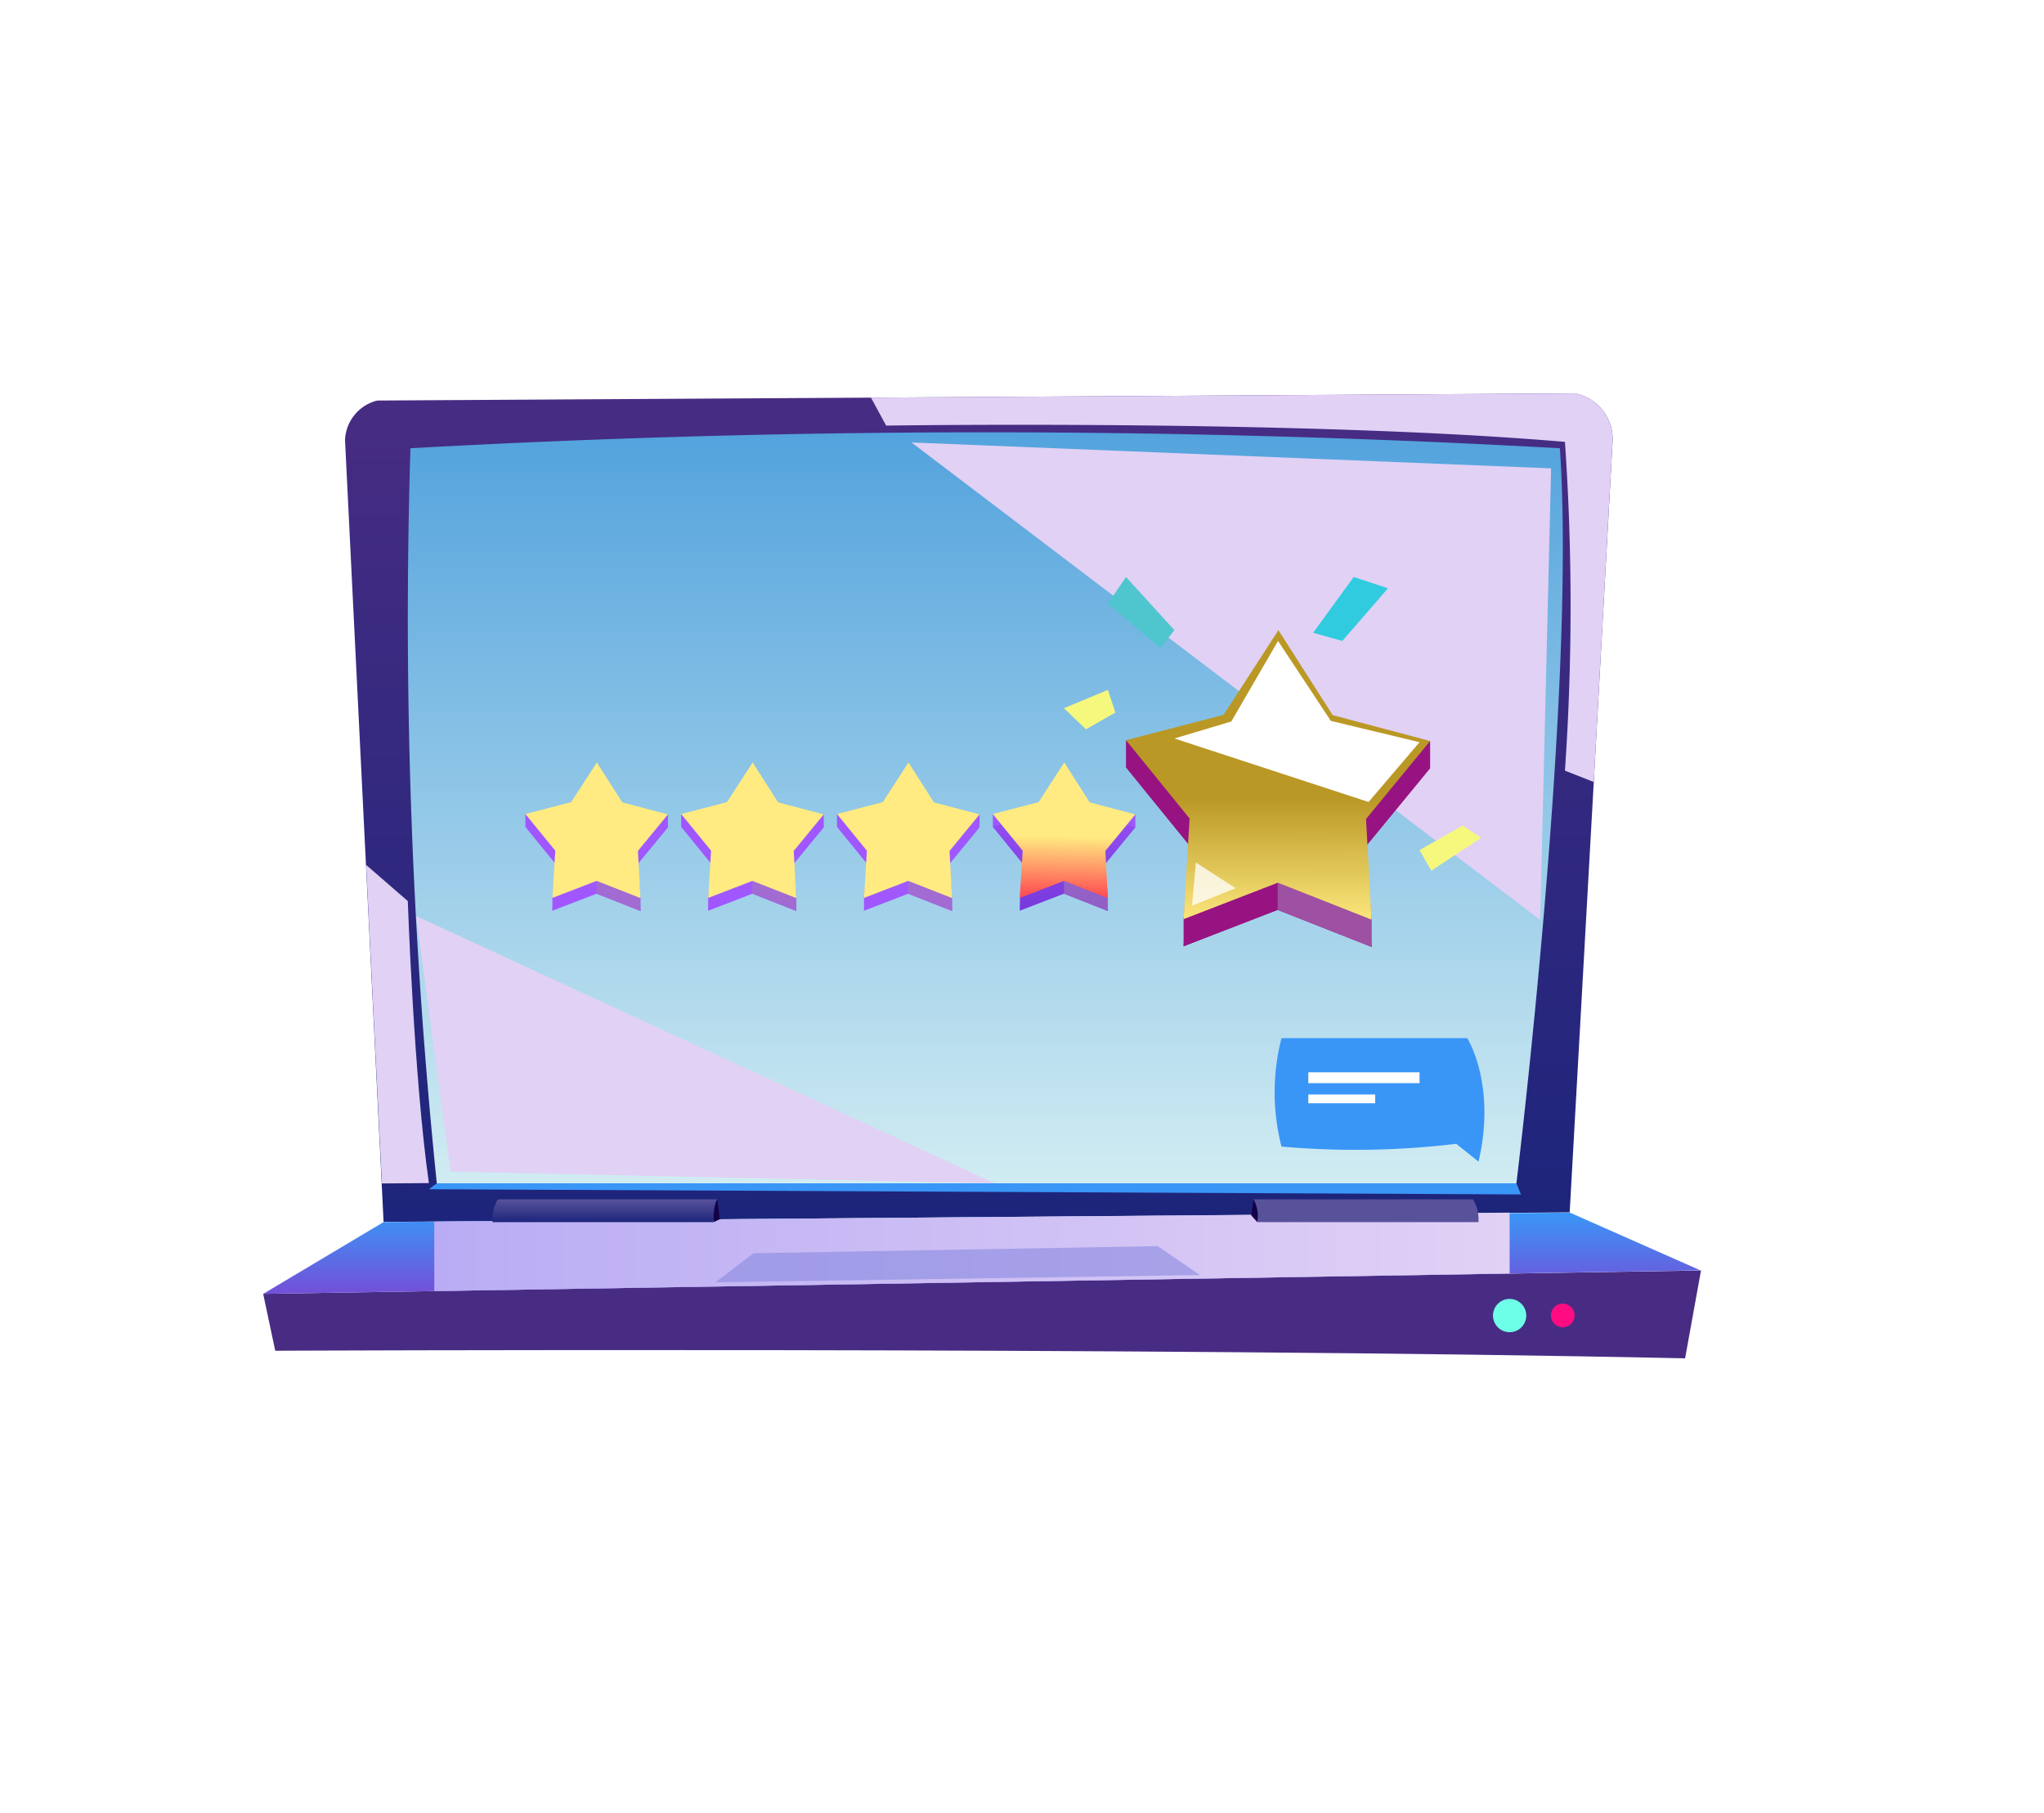
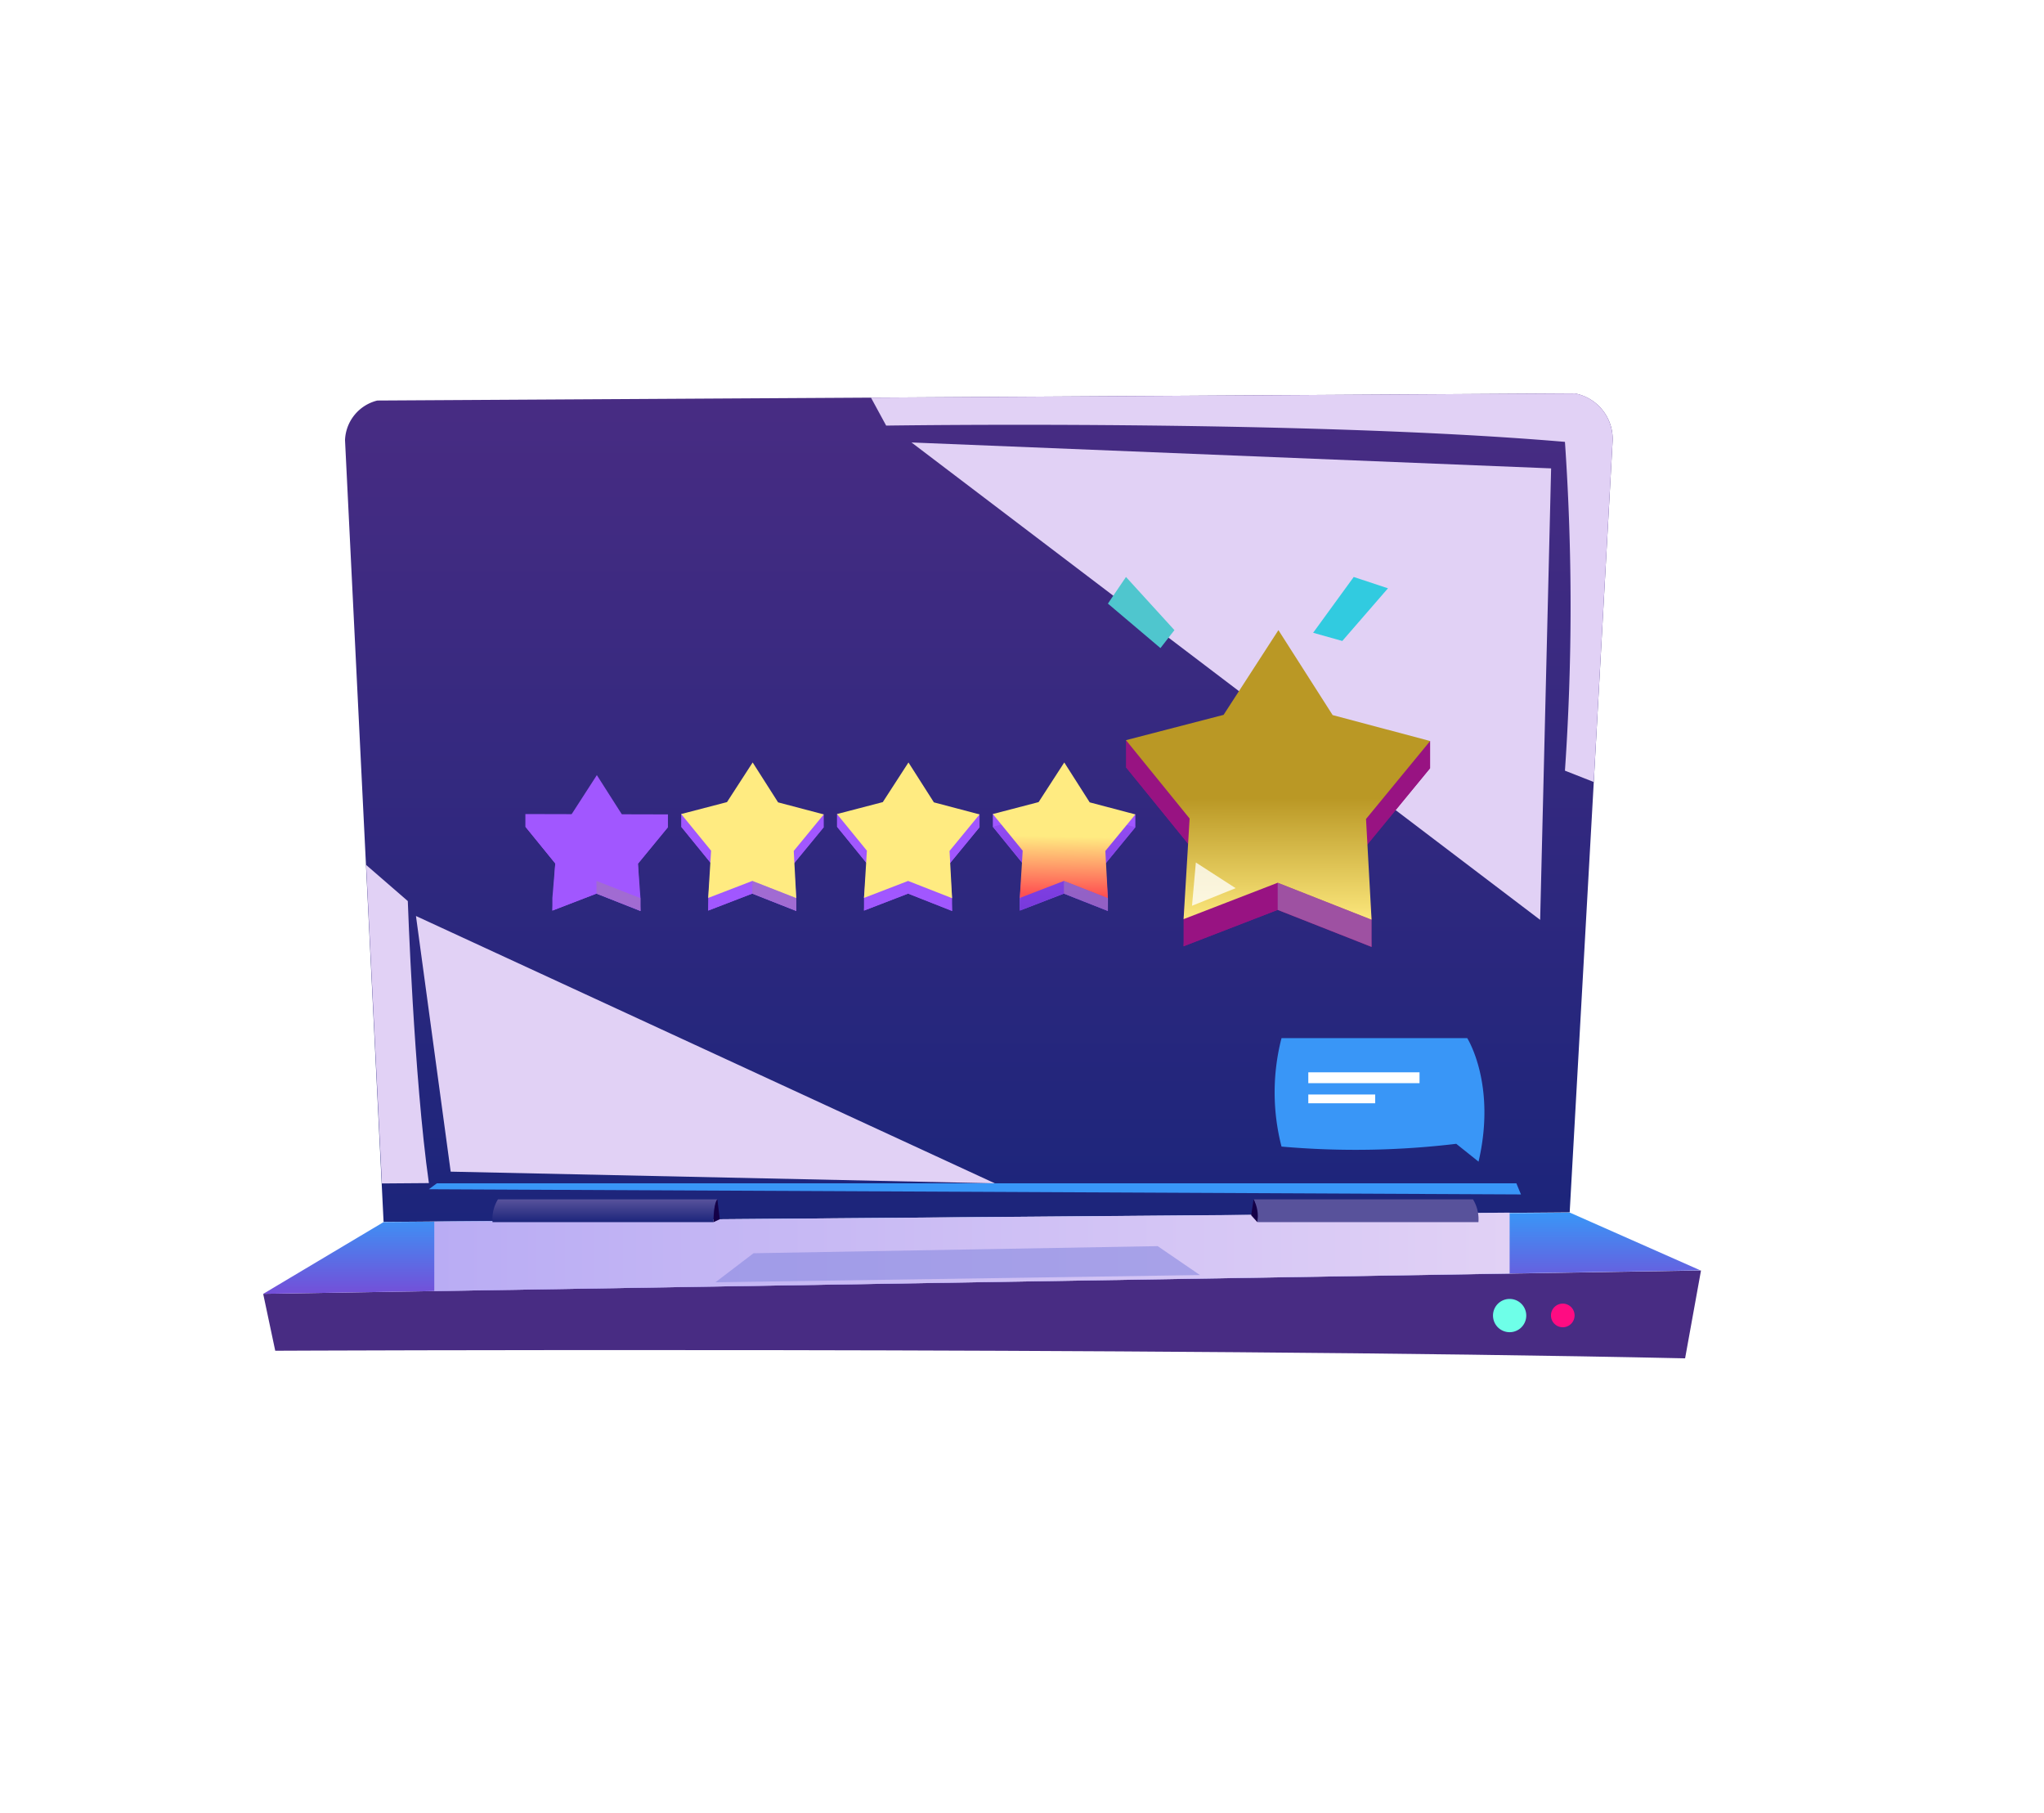
<svg xmlns="http://www.w3.org/2000/svg" width="212" height="188" fill="none">
  <g filter="url(#filter0_d_327_3328)">
    <g clip-path="url(#clip0_327_3328)">
      <rect x="11" y="9" width="190" height="165.433" rx="34" fill="#fff" />
      <path d="M168.564 176.012H43.582A34.568 34.568 0 019 141.517V41.532A34.57 34.57 0 0143.532 7h124.982a34.58 34.58 0 0134.582 34.532v99.985a34.57 34.57 0 01-34.532 34.495zM43.582 7.637A33.945 33.945 0 009.625 41.532v99.985a33.947 33.947 0 0033.907 33.908h124.982a33.94 33.94 0 0024.038-9.903 33.955 33.955 0 009.982-24.005V41.532a33.945 33.945 0 00-33.908-33.907l-125.044.012z" fill="url(#paint0_linear_327_3328)" />
      <path d="M167.253 43.844l-1.95 35.245-2.499 44.631-123.02.987-3.999-81.062a4.399 4.399 0 013.35-4.112l51.167-.3 73.027-.438a4.81 4.81 0 013.924 5.05z" fill="url(#paint1_linear_327_3328)" />
-       <path d="M45.306 120.72h111.971s6.249-50.93 4.512-76.238a1075.79 1075.79 0 00-119.22 0 574.421 574.421 0 002.737 76.238z" fill="url(#paint2_linear_327_3328)" />
      <path d="M27.297 132.169l1.25 5.899s90.361-.425 146.228.787l1.65-9.111-149.128 2.425z" fill="url(#paint3_linear_327_3328)" />
      <path d="M39.795 124.72l-12.498 7.449 149.065-2.437-13.535-5.987-123.032.975z" fill="url(#paint4_linear_327_3328)" />
      <path style="mix-blend-mode:soft-light" d="M45.043 124.682v7.199l111.533-1.824v-6.312l-111.533.937z" fill="url(#paint5_linear_327_3328)" />
      <path style="mix-blend-mode:soft-light" d="M167.249 43.844L165.3 79.09l-2.987-1.175c.78-11.351.78-22.743 0-34.095-27.334-2.337-70.402-1.687-70.402-1.687l-1.575-2.9 73.026-.437a4.812 4.812 0 013.887 5.05z" fill="url(#paint6_linear_327_3328)" />
      <path style="mix-blend-mode:soft-light" d="M39.61 120.72l-1.637-33.032 4.324 3.75s.625 18.222 2.187 29.245l-4.874.037z" fill="url(#paint7_linear_327_3328)" />
      <path d="M45.305 120.708l-.825.612 113.271.538-.475-1.15H45.306z" fill="url(#paint8_linear_327_3328)" />
      <path style="mix-blend-mode:multiply" opacity=".62" d="M74.203 130.969l3.95-3.012 41.918-.738 4.387 3-50.255.75z" fill="url(#paint9_linear_327_3328)" />
      <path d="M51.083 124.732a3.95 3.95 0 01.562-2.362h22.759a6.25 6.25 0 00-.4 2.362H51.082z" fill="url(#paint10_linear_327_3328)" />
      <path d="M153.34 124.732a3.95 3.95 0 00-.563-2.362h-22.734c.275.757.407 1.558.387 2.362h22.91z" fill="url(#paint11_linear_327_3328)" />
      <path d="M130.407 124.732l-.637-.712.249-1.65c.391.722.527 1.554.388 2.362zm-56.403 0l.65-.3-.25-2.062s-.388.238-.4 2.362z" fill="#140047" />
      <path style="mix-blend-mode:soft-light" d="M94.54 43.882l65.202 49.505 1.137-46.818-66.34-2.687z" fill="url(#paint12_linear_327_3328)" />
      <path style="mix-blend-mode:soft-light" d="M43.145 92.987l60.041 27.721-56.442-1.212-3.6-26.509z" fill="url(#paint13_linear_327_3328)" />
      <path d="M162.088 135.631a1.225 1.225 0 100-2.45 1.225 1.225 0 000 2.45z" fill="#FF0C82" />
      <path d="M158.301 134.418a1.723 1.723 0 01-2.061 1.692 1.72 1.72 0 01-1.355-1.355 1.72 1.72 0 01.733-1.771 1.729 1.729 0 012.178.215c.323.323.505.762.505 1.219z" fill="#6EFFE8" />
      <path d="M132.917 116.896a22.506 22.506 0 010-11.248h19.26s3.05 4.786 1.175 12.81l-2.312-1.849a87.69 87.69 0 01-18.123.287z" fill="url(#paint14_linear_327_3328)" />
      <path d="M147.231 109.197h-11.536v1.125h11.536v-1.125zm-4.599 2.3h-6.937v.912h6.937v-.912z" fill="#fff" />
      <path d="M148.33 74.84v2.812l-6.649 8.086.575 7.637v2.812l-9.736-3.837-9.761 3.774v-2.812l.625-7.624-6.599-8.124v-2.812l31.545.088z" fill="#981382" />
      <path d="M138.219 74.977l10.111 2.675-6.649 8.086.575 10.449-9.736-3.837-9.761 3.774.625-10.436-6.599-8.124 10.124-2.624 5.686-8.786 5.624 8.823z" fill="#981382" />
      <path d="M138.219 72.153l10.111 2.687-6.649 8.086.575 10.449-9.736-3.837-9.761 3.774.625-10.436-6.599-8.124 10.124-2.624 5.686-8.786 5.624 8.81z" fill="url(#paint15_linear_327_3328)" />
-       <path d="M121.809 74.577l20.134 6.587 5.287-6.2-9.199-2.211-5.474-8.287-4.849 8.35-5.899 1.761z" fill="#fff" />
      <path d="M124.033 87.438l-.4 4.487 4.524-1.825-4.124-2.662z" fill="#fff" fill-opacity=".77" />
      <path style="mix-blend-mode:multiply" opacity=".62" d="M132.52 92.35v-2.812l9.735 3.837v2.812l-9.735-3.837z" fill="url(#paint16_linear_327_3328)" />
      <path d="M117.758 82.451v1.325l-3.112 3.787.262 3.574v1.325l-4.561-1.8-4.575 1.763v-1.313l.3-3.574-3.099-3.812v-1.312l14.785.037z" fill="url(#paint17_linear_327_3328)" />
      <path d="M113.021 82.514l4.737 1.262-3.112 3.787.262 4.9-4.561-1.8-4.575 1.762.3-4.887-3.099-3.812 4.749-1.225 2.662-4.124 2.637 4.137z" fill="url(#paint18_linear_327_3328)" />
      <path d="M113.021 81.201l4.737 1.25-3.112 3.787.262 4.9-4.561-1.788-4.575 1.762.3-4.899-3.099-3.8 4.749-1.237 2.662-4.112 2.637 4.137z" fill="url(#paint19_linear_327_3328)" />
      <path style="mix-blend-mode:multiply" opacity=".62" d="M110.348 90.662V89.35l4.561 1.787v1.325l-4.561-1.8z" fill="url(#paint20_linear_327_3328)" />
      <path d="M101.598 82.451v1.325l-3.112 3.787.262 3.574v1.325l-4.562-1.8-4.574 1.763v-1.313l.3-3.574-3.1-3.812v-1.312l14.786.037z" fill="url(#paint21_linear_327_3328)" />
      <path d="M96.861 82.514l4.737 1.262-3.112 3.787.262 4.9-4.562-1.8-4.574 1.762.3-4.887-3.1-3.812 4.75-1.225 2.662-4.124 2.637 4.137z" fill="url(#paint22_linear_327_3328)" />
      <path d="M96.861 81.201l4.737 1.25-3.112 3.787.262 4.9-4.562-1.788-4.574 1.762.3-4.899-3.1-3.8 4.75-1.237 2.662-4.112 2.637 4.137z" fill="url(#paint23_linear_327_3328)" />
-       <path style="mix-blend-mode:multiply" opacity=".62" d="M94.188 90.662V89.35l4.561 1.787v1.325l-4.561-1.8z" fill="url(#paint24_linear_327_3328)" />
      <path d="M85.438 82.451v1.325l-3.112 3.787.262 3.574v1.325l-4.562-1.8-4.574 1.763v-1.313l.3-3.574-3.1-3.812v-1.312l14.786.037z" fill="url(#paint25_linear_327_3328)" />
      <path d="M80.7 82.514l4.738 1.262-3.112 3.787.262 4.9-4.562-1.8-4.574 1.762.3-4.887-3.1-3.812 4.75-1.225 2.662-4.124 2.637 4.137z" fill="url(#paint26_linear_327_3328)" />
      <path d="M80.7 81.201l4.738 1.25-3.112 3.787.262 4.9-4.562-1.788-4.574 1.762.3-4.899-3.1-3.8 4.75-1.237 2.662-4.112 2.637 4.137z" fill="url(#paint27_linear_327_3328)" />
      <path style="mix-blend-mode:multiply" opacity=".62" d="M78.027 90.662V89.35l4.562 1.787v1.325l-4.562-1.8z" fill="url(#paint28_linear_327_3328)" />
      <path d="M69.278 82.451v1.325l-3.113 3.787.263 3.574v1.325l-4.562-1.8-4.574 1.763v-1.313l.3-3.574-3.1-3.812v-1.312l14.786.037z" fill="url(#paint29_linear_327_3328)" />
      <path d="M64.54 82.514l4.737 1.262-3.112 3.787.263 4.9-4.562-1.8-4.574 1.762.3-4.887-3.1-3.812 4.75-1.225 2.662-4.124 2.637 4.137z" fill="url(#paint30_linear_327_3328)" />
-       <path d="M64.54 81.201l4.737 1.25-3.112 3.787.263 4.9-4.562-1.788-4.574 1.762.3-4.899-3.1-3.8 4.75-1.237 2.662-4.112 2.637 4.137z" fill="url(#paint31_linear_327_3328)" />
      <path style="mix-blend-mode:multiply" opacity=".62" d="M61.867 90.662V89.35l4.562 1.787v1.325l-4.562-1.8z" fill="url(#paint32_linear_327_3328)" />
      <path d="M120.359 65.204l-5.449-4.612 1.875-2.762 5.024 5.512-1.45 1.862z" fill="#4FC6CE" />
      <path d="M136.195 63.617l4.212-5.787 3.55 1.175-4.737 5.461-3.025-.85z" fill="#31CBE0" />
-       <path d="M147.23 86.15l4.462-2.537 1.938 1.263-5.175 3.412-1.225-2.137zm-34.595-12.523l-2.287-2.187 4.561-1.9.775 2.35-3.049 1.737z" fill="#F6F87D" />
    </g>
  </g>
  <defs>
    <linearGradient id="paint0_linear_327_3328" x1="9" y1="91.512" x2="203.096" y2="91.512" gradientUnits="userSpaceOnUse">
      <stop stop-color="#8B8BE0" />
      <stop offset="1" stop-color="#A177B7" />
    </linearGradient>
    <linearGradient id="paint1_linear_327_3328" x1="101.525" y1="124.732" x2="101.525" y2="38.82" gradientUnits="userSpaceOnUse">
      <stop stop-color="#1C257B" />
      <stop offset="1" stop-color="#482C83" />
    </linearGradient>
    <linearGradient id="paint2_linear_327_3328" x1="102.198" y1="120.72" x2="102.198" y2="42.907" gradientUnits="userSpaceOnUse">
      <stop stop-color="#D1ECF2" />
      <stop offset="1" stop-color="#53A3DD" />
    </linearGradient>
    <linearGradient id="paint3_linear_327_3328" x1="71225.3" y1="3035.02" x2="71225.3" y2="2968.59" gradientUnits="userSpaceOnUse">
      <stop stop-color="#1C257B" />
      <stop offset="1" stop-color="#482C83" />
    </linearGradient>
    <linearGradient id="paint4_linear_327_3328" x1="101.836" y1="132.169" x2="101.836" y2="123.745" gradientUnits="userSpaceOnUse">
      <stop stop-color="#744FD8" />
      <stop offset="1" stop-color="#3996F7" />
    </linearGradient>
    <linearGradient id="paint5_linear_327_3328" x1="45.043" y1="127.807" x2="156.576" y2="127.807" gradientUnits="userSpaceOnUse">
      <stop stop-color="#B9ACF4" />
      <stop offset="1" stop-color="#E1D1F5" />
    </linearGradient>
    <linearGradient id="paint6_linear_327_3328" x1="38475.7" y1="10961.3" x2="38475.7" y2="9662.2" gradientUnits="userSpaceOnUse">
      <stop stop-color="#B9ACF4" />
      <stop offset="1" stop-color="#E1D1F5" />
    </linearGradient>
    <linearGradient id="paint7_linear_327_3328" x1="2831.03" y1="10141.5" x2="2831.03" y2="9268.42" gradientUnits="userSpaceOnUse">
      <stop stop-color="#B9ACF4" />
      <stop offset="1" stop-color="#E1D1F5" />
    </linearGradient>
    <linearGradient id="paint8_linear_327_3328" x1="8392.52" y1="226.359" x2="8392.52" y2="225.301" gradientUnits="userSpaceOnUse">
      <stop stop-color="#744FD8" />
      <stop offset="1" stop-color="#3996F7" />
    </linearGradient>
    <linearGradient id="paint9_linear_327_3328" x1="2696.01" y1="493.472" x2="4716.76" y2="493.472" gradientUnits="userSpaceOnUse">
      <stop stop-color="#8B8BE0" />
      <stop offset="1" stop-color="#A177B7" />
    </linearGradient>
    <linearGradient id="paint10_linear_327_3328" x1="62.731" y1="124.732" x2="62.731" y2="122.37" gradientUnits="userSpaceOnUse">
      <stop stop-color="#1C257B" />
      <stop offset="1" stop-color="#58529B" />
    </linearGradient>
    <linearGradient id="paint11_linear_327_3328" x1="2779.73" y1="848.88" x2="2779.73" y2="844.415" gradientUnits="userSpaceOnUse">
      <stop stop-color="#1C257B" />
      <stop offset="1" stop-color="#58529B" />
    </linearGradient>
    <linearGradient id="paint12_linear_327_3328" x1="6395.52" y1="3465.18" x2="6395.52" y2="1504.28" gradientUnits="userSpaceOnUse">
      <stop stop-color="#B9ACF4" />
      <stop offset="1" stop-color="#E1D1F5" />
    </linearGradient>
    <linearGradient id="paint13_linear_327_3328" x1="3125.65" y1="2614.75" x2="3125.65" y2="1999.9" gradientUnits="userSpaceOnUse">
      <stop stop-color="#B9ACF4" />
      <stop offset="1" stop-color="#E1D1F5" />
    </linearGradient>
    <linearGradient id="paint14_linear_327_3328" x1="11238.5" y1="3981.34" x2="11238.5" y2="3850.03" gradientUnits="userSpaceOnUse">
      <stop stop-color="#744FD8" />
      <stop offset="1" stop-color="#3996F7" />
    </linearGradient>
    <linearGradient id="paint15_linear_327_3328" x1="134.18" y1="94.127" x2="134.13" y2="64.032" gradientUnits="userSpaceOnUse">
      <stop stop-color="#FFEB81" />
      <stop offset=".443" stop-color="#BA9825" />
    </linearGradient>
    <linearGradient id="paint16_linear_327_3328" x1="1132.6" y1="563.949" x2="1132.6" y2="528.576" gradientUnits="userSpaceOnUse">
      <stop stop-color="#8B8BE0" />
      <stop offset="1" stop-color="#A177B7" />
    </linearGradient>
    <linearGradient id="paint17_linear_327_3328" x1="110.372" y1="92.462" x2="110.372" y2="82.414" gradientUnits="userSpaceOnUse">
      <stop stop-color="#9552FF" />
      <stop offset="1" stop-color="#A157FF" />
    </linearGradient>
    <linearGradient id="paint18_linear_327_3328" x1="110.372" y1="92.462" x2="110.372" y2="78.389" gradientUnits="userSpaceOnUse">
      <stop stop-color="#7739DB" />
      <stop offset="1" stop-color="#A157FF" />
    </linearGradient>
    <linearGradient id="paint19_linear_327_3328" x1="111.666" y1="90.78" x2="111.92" y2="77.822" gradientUnits="userSpaceOnUse">
      <stop stop-color="#FF5252" />
      <stop offset=".464" stop-color="#FFEB81" />
    </linearGradient>
    <linearGradient id="paint20_linear_327_3328" x1="488.608" y1="302.121" x2="488.608" y2="294.372" gradientUnits="userSpaceOnUse">
      <stop stop-color="#8B8BE0" />
      <stop offset="1" stop-color="#A177B7" />
    </linearGradient>
    <linearGradient id="paint21_linear_327_3328" x1="1094.87" y1="769.432" x2="1094.87" y2="688.641" gradientUnits="userSpaceOnUse">
      <stop stop-color="#9552FF" />
      <stop offset="1" stop-color="#A157FF" />
    </linearGradient>
    <linearGradient id="paint22_linear_327_3328" x1="1094.87" y1="1041.4" x2="1094.87" y2="882.794" gradientUnits="userSpaceOnUse">
      <stop stop-color="#7739DB" />
      <stop offset="1" stop-color="#A157FF" />
    </linearGradient>
    <linearGradient id="paint23_linear_327_3328" x1="6650.74" y1="3745.58" x2="6558.65" y2="3613.18" gradientUnits="userSpaceOnUse">
      <stop stop-color="#FF5252" />
      <stop offset="1" stop-color="#FFEB81" />
    </linearGradient>
    <linearGradient id="paint24_linear_327_3328" x1="413.469" y1="302.121" x2="413.469" y2="294.372" gradientUnits="userSpaceOnUse">
      <stop stop-color="#8B8BE0" />
      <stop offset="1" stop-color="#A177B7" />
    </linearGradient>
    <linearGradient id="paint25_linear_327_3328" x1="887.539" y1="769.432" x2="887.539" y2="688.641" gradientUnits="userSpaceOnUse">
      <stop stop-color="#9552FF" />
      <stop offset="1" stop-color="#A157FF" />
    </linearGradient>
    <linearGradient id="paint26_linear_327_3328" x1="887.539" y1="1041.4" x2="887.539" y2="882.794" gradientUnits="userSpaceOnUse">
      <stop stop-color="#7739DB" />
      <stop offset="1" stop-color="#A157FF" />
    </linearGradient>
    <linearGradient id="paint27_linear_327_3328" x1="6480.22" y1="3852.96" x2="6388.12" y2="3720.7" gradientUnits="userSpaceOnUse">
      <stop stop-color="#9552FF" />
      <stop offset="1" stop-color="#FFEB81" />
    </linearGradient>
    <linearGradient id="paint28_linear_327_3328" x1="338.325" y1="302.121" x2="338.325" y2="294.372" gradientUnits="userSpaceOnUse">
      <stop stop-color="#8B8BE0" />
      <stop offset="1" stop-color="#A177B7" />
    </linearGradient>
    <linearGradient id="paint29_linear_327_3328" x1="680.205" y1="769.432" x2="680.205" y2="688.641" gradientUnits="userSpaceOnUse">
      <stop stop-color="#9552FF" />
      <stop offset="1" stop-color="#A157FF" />
    </linearGradient>
    <linearGradient id="paint30_linear_327_3328" x1="680.205" y1="1041.4" x2="680.205" y2="882.794" gradientUnits="userSpaceOnUse">
      <stop stop-color="#7739DB" />
      <stop offset="1" stop-color="#A157FF" />
    </linearGradient>
    <linearGradient id="paint31_linear_327_3328" x1="6309.7" y1="3960.33" x2="6217.61" y2="3828.07" gradientUnits="userSpaceOnUse">
      <stop stop-color="#9552FF" />
      <stop offset="1" stop-color="#FFEB81" />
    </linearGradient>
    <linearGradient id="paint32_linear_327_3328" x1="263.182" y1="302.121" x2="263.182" y2="294.372" gradientUnits="userSpaceOnUse">
      <stop stop-color="#8B8BE0" />
      <stop offset="1" stop-color="#A177B7" />
    </linearGradient>
    <clipPath id="clip0_327_3328">
      <rect x="11" y="9" width="190" height="165.433" rx="34" fill="#fff" />
    </clipPath>
    <filter id="filter0_d_327_3328" x="0" y="0" width="212" height="187.433" filterUnits="userSpaceOnUse" color-interpolation-filters="sRGB">
      <feFlood flood-opacity="0" result="BackgroundImageFix" />
      <feColorMatrix in="SourceAlpha" values="0 0 0 0 0 0 0 0 0 0 0 0 0 0 0 0 0 0 127 0" result="hardAlpha" />
      <feMorphology radius="1" operator="dilate" in="SourceAlpha" result="effect1_dropShadow_327_3328" />
      <feOffset dy="2" />
      <feGaussianBlur stdDeviation="5" />
      <feComposite in2="hardAlpha" operator="out" />
      <feColorMatrix values="0 0 0 0 0.161 0 0 0 0 0.176 0 0 0 0 0.196 0 0 0 0.15 0" />
      <feBlend in2="BackgroundImageFix" result="effect1_dropShadow_327_3328" />
      <feBlend in="SourceGraphic" in2="effect1_dropShadow_327_3328" result="shape" />
    </filter>
  </defs>
</svg>